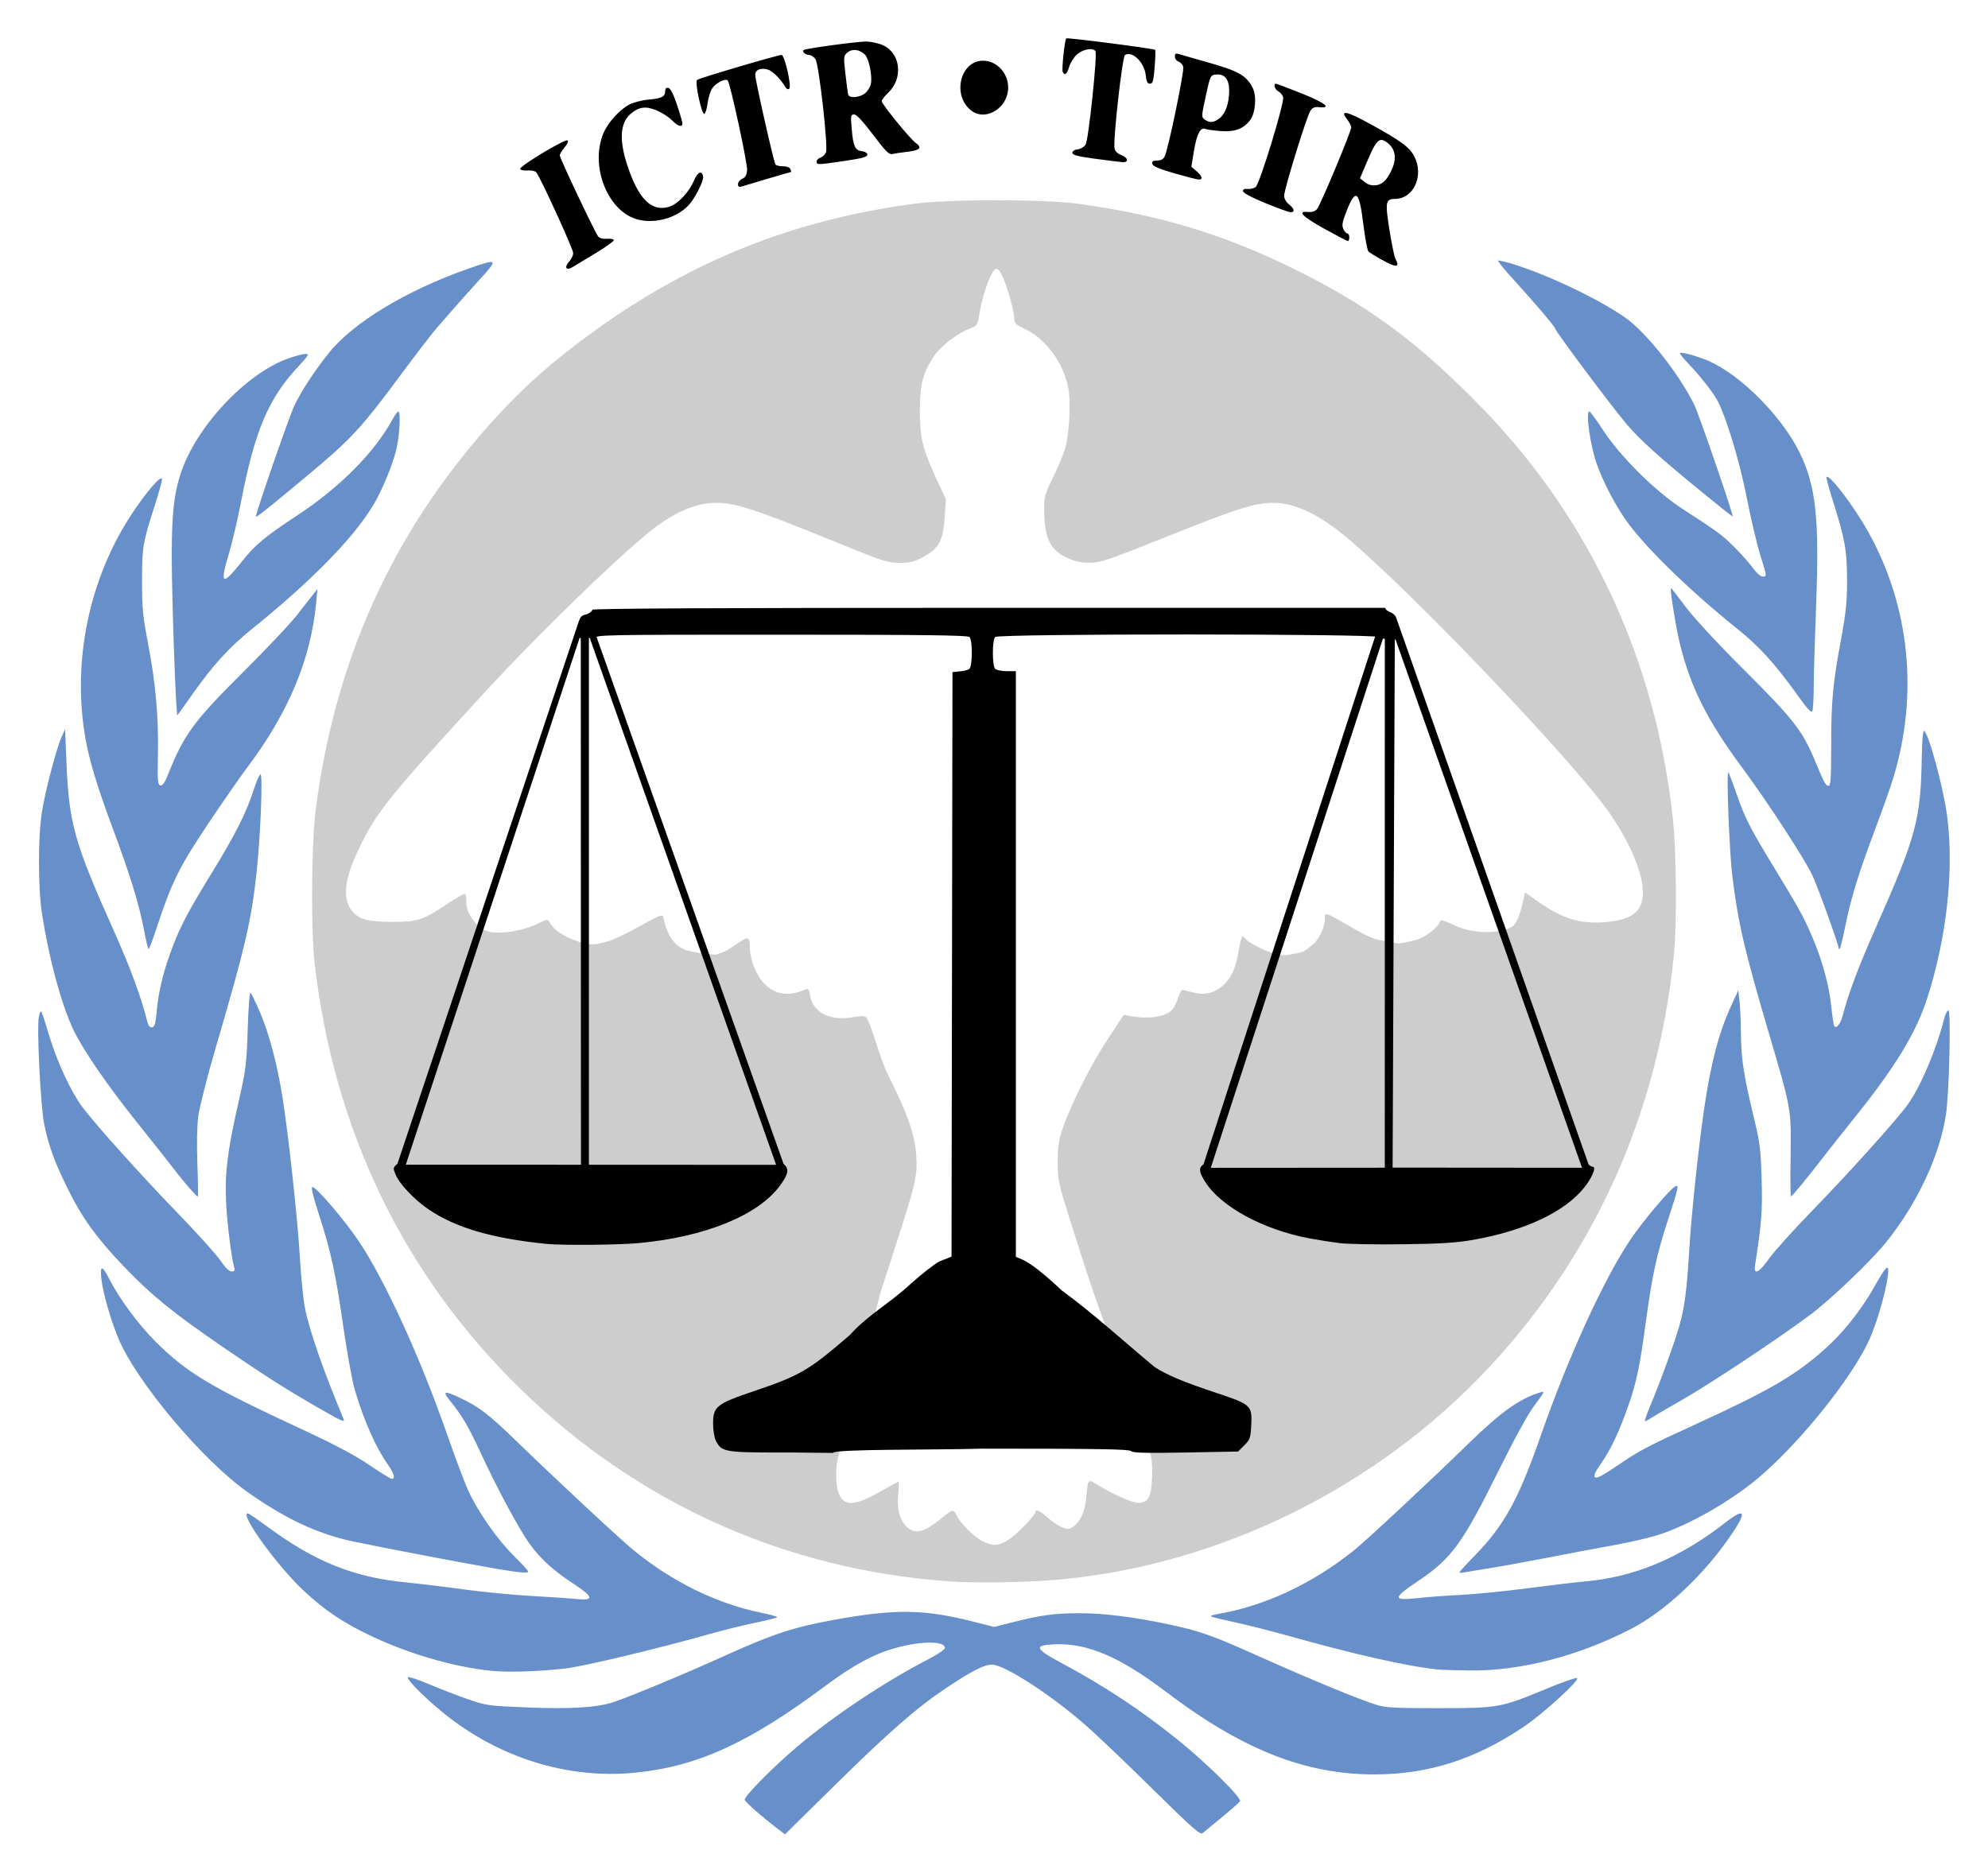
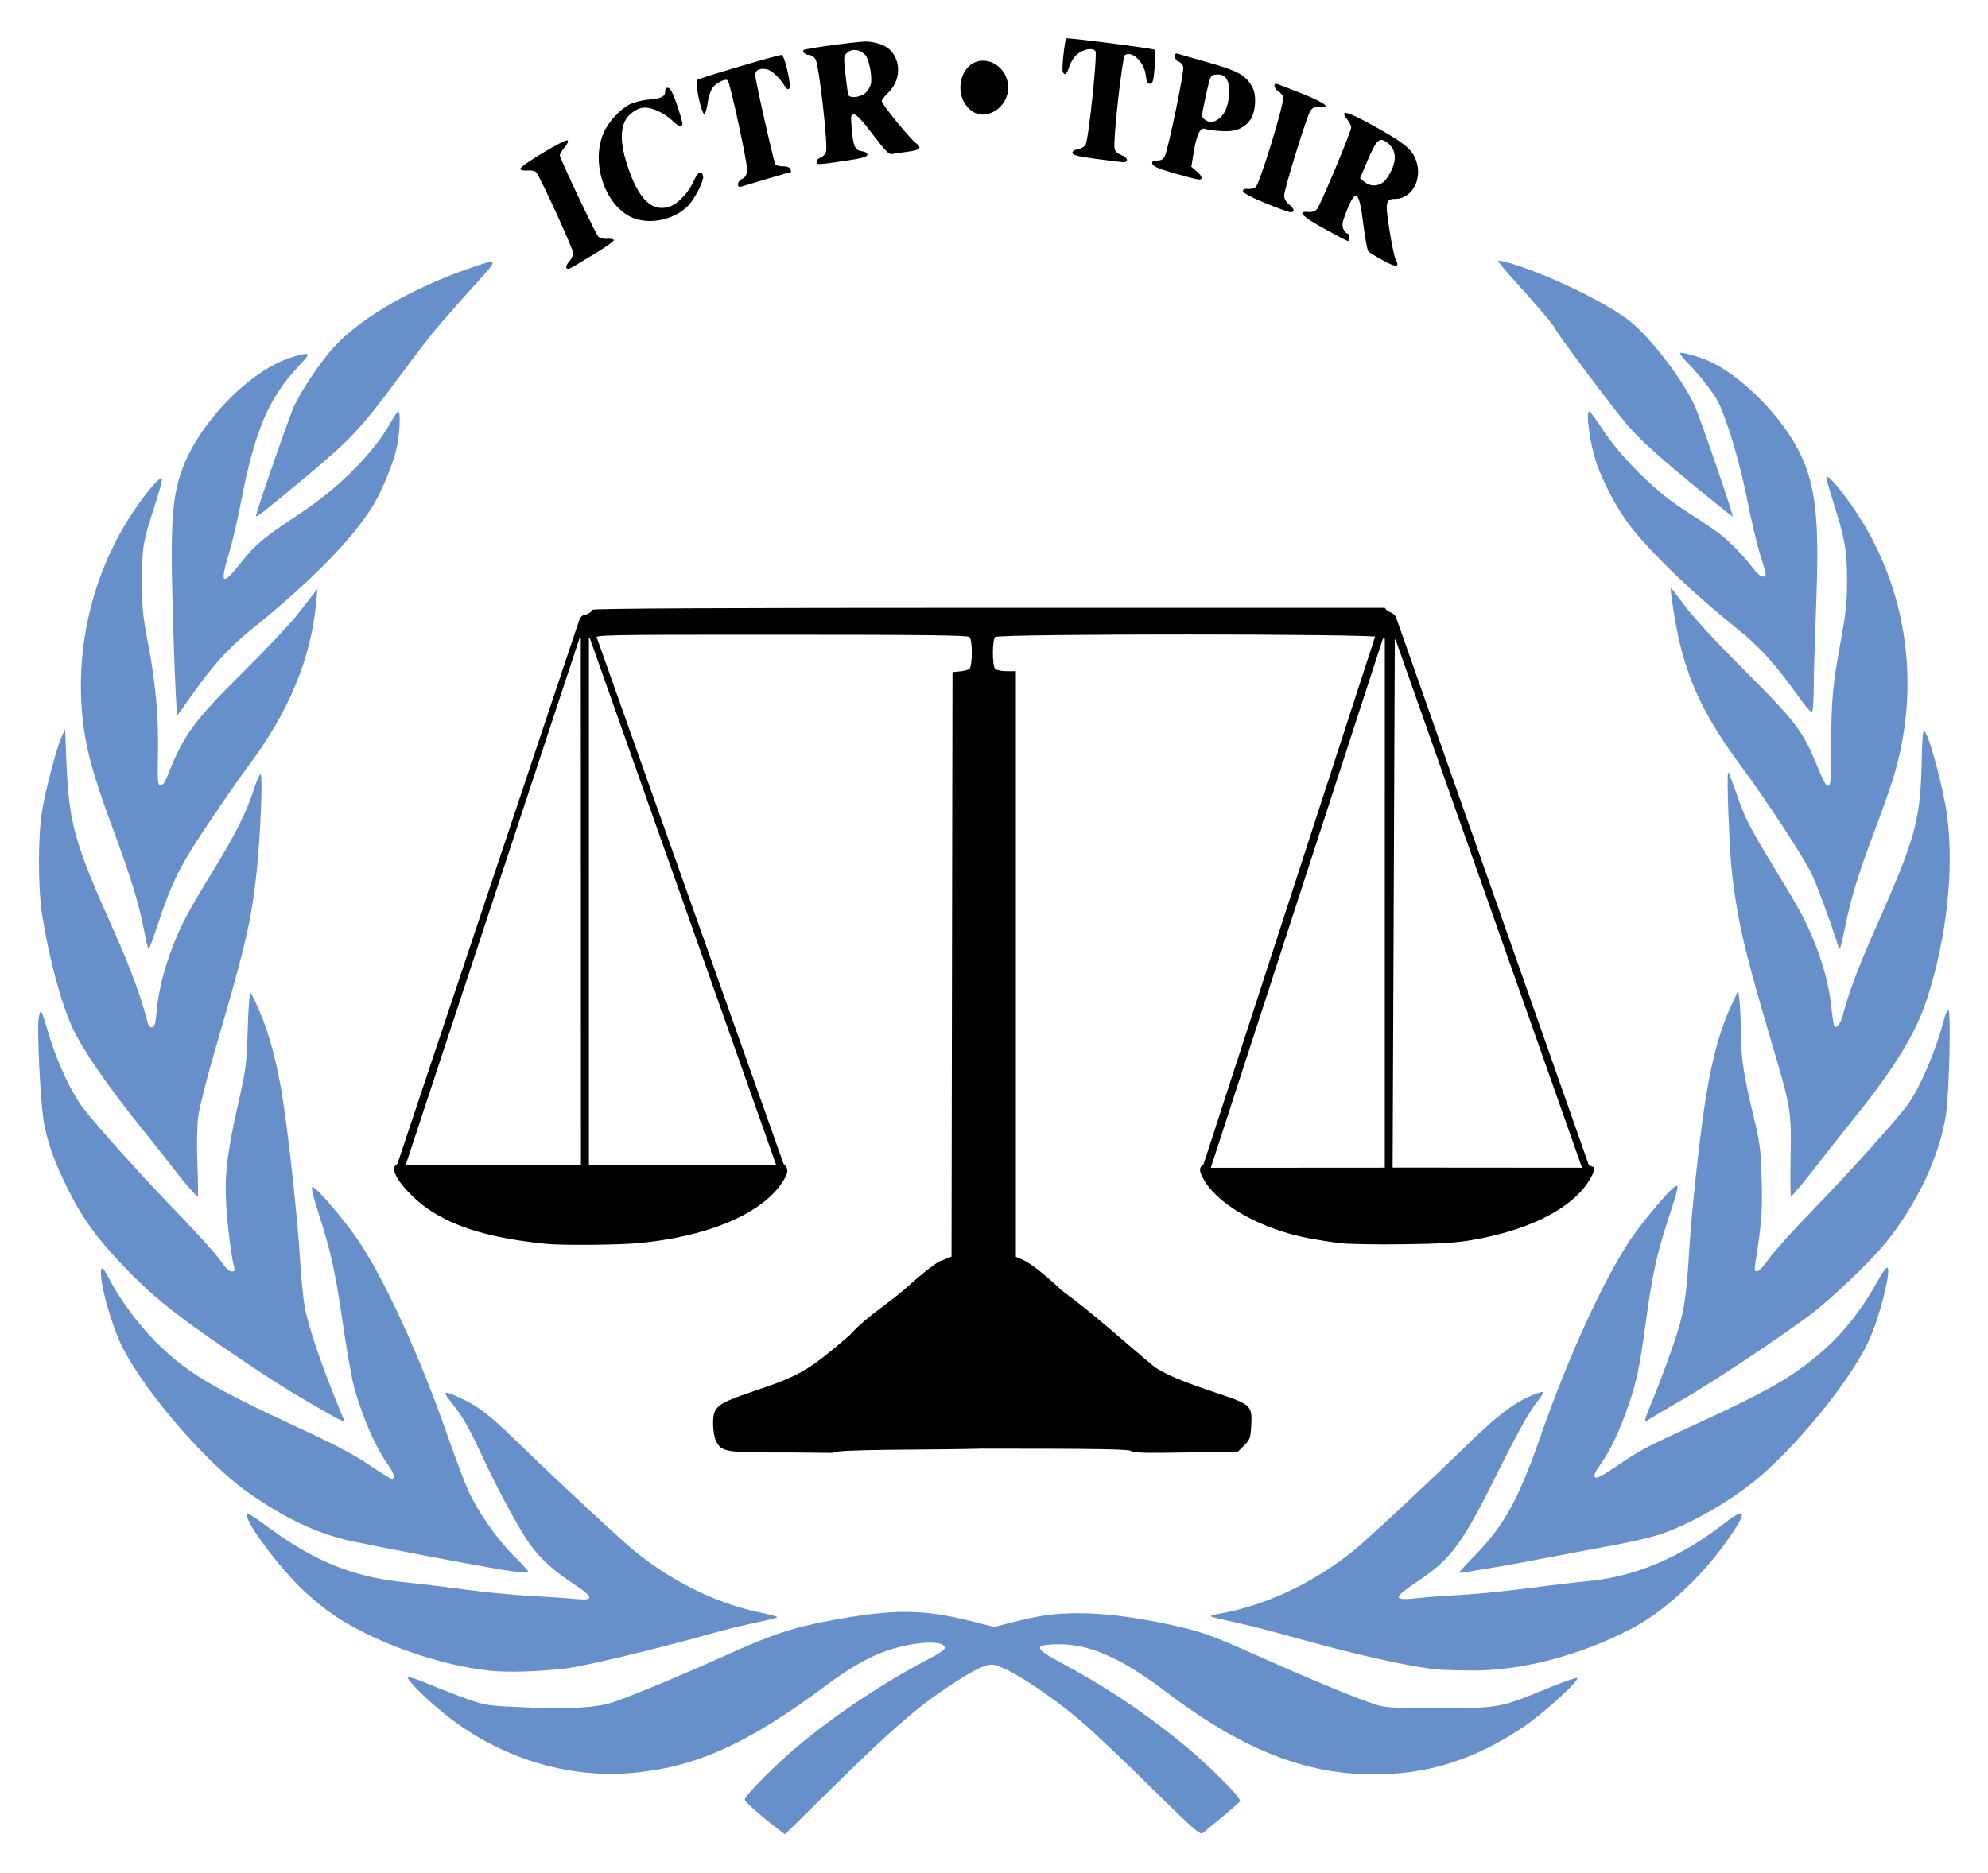
<svg xmlns="http://www.w3.org/2000/svg" width="260pt" height="245pt" viewBox="0 0 260 245" version="1.1">
  <g id="surface1">
    <path style=" stroke:none;fill-rule:nonzero;fill:rgb(40.392%,56.078%,79.216%);fill-opacity:1;" d="M 150.633 233.93 C 147.184 230.523 143.176 226.715 141.727 225.465 C 137.18 221.535 131.391 217.812 129.758 217.766 C 128.754 217.734 127.098 218.582 123.703 220.855 C 119.805 223.465 116.227 226.602 108.867 233.855 L 102.66 239.969 L 102.051 239.504 C 99.617 237.652 97.414 235.719 97.402 235.43 C 97.379 234.926 101.34 230.938 104.422 228.359 C 109.348 224.23 115.762 219.98 121.695 216.906 C 122.73 216.371 123.578 215.773 123.578 215.578 C 123.578 214.656 120.508 214.656 117.176 215.574 C 114.32 216.359 111.617 217.812 108.039 220.48 C 97.922 228.027 91.277 231.07 83.102 231.898 C 74.316 232.789 65.203 229.953 58 224.094 C 55.488 222.051 53.113 219.656 53.355 219.414 C 53.453 219.316 54.688 219.723 56.098 220.32 C 57.512 220.914 59.777 221.793 61.141 222.273 C 63.535 223.113 63.789 223.152 68.855 223.363 C 74.676 223.605 78.188 223.383 80.344 222.633 C 83.02 221.703 89.559 218.973 95.004 216.508 C 101.074 213.766 103.812 212.867 108.973 211.926 C 116.922 210.473 120.777 210.504 126.957 212.062 L 130.02 212.832 L 132.562 212.191 C 136.176 211.281 137.973 211.043 141.176 211.039 C 144.309 211.039 148.164 211.512 152.598 212.445 C 156.961 213.367 158.336 213.852 164.703 216.703 C 171.34 219.676 177.781 222.336 179.969 223.008 C 181.273 223.406 182.363 223.469 188.238 223.461 C 196.062 223.449 196.215 223.422 202.391 220.867 C 204.387 220.039 206.129 219.434 206.262 219.516 C 206.672 219.77 201.738 224.262 199.168 225.973 C 192.836 230.199 186.727 232.133 179.715 232.129 C 170.688 232.129 162.43 228.855 152.551 221.363 C 146.465 216.746 142.234 214.934 137.953 215.105 C 135.184 215.219 135.316 215.664 138.664 217.461 C 144.484 220.586 149.195 223.699 154.152 227.691 C 157.758 230.598 162.434 235.227 162.18 235.637 C 162.09 235.781 161.039 236.711 159.84 237.699 C 158.641 238.691 157.492 239.641 157.285 239.812 C 156.969 240.074 155.93 239.156 150.633 233.93 Z M 64.18 218.566 C 59.082 218.039 52.883 216.184 47.789 213.656 C 44.562 212.055 42.523 210.66 39.887 208.25 C 36.414 205.078 31.254 197.98 32.418 197.98 C 32.527 197.98 33.676 198.762 34.969 199.715 C 41.215 204.32 46.27 206.348 53.16 207.016 C 54.809 207.176 58.188 207.582 60.668 207.926 C 63.152 208.266 67.098 208.648 69.441 208.777 C 71.785 208.906 74.465 209.09 75.395 209.184 C 77.746 209.418 77.652 208.93 75.02 207.199 C 72.359 205.457 70.625 203.875 69.238 201.926 C 67.82 199.926 65 194.684 62.902 190.145 C 61.266 186.602 60.469 185.238 58.84 183.223 C 57.809 181.949 58.086 181.883 60.238 182.902 C 62.691 184.066 63.922 185.016 67.562 188.547 C 72.848 193.672 81.055 201.316 82.863 202.797 C 87.898 206.918 93.703 209.77 99.453 210.953 C 100.66 211.199 101.648 211.469 101.648 211.555 C 101.648 211.637 100.406 211.953 98.895 212.258 C 97.379 212.562 94.531 213.27 92.562 213.828 C 85.855 215.727 76.211 218.023 73.828 218.285 C 70.188 218.684 66.398 218.797 64.18 218.566 Z M 188.113 218.406 C 184.18 218.02 177.348 216.48 168.188 213.914 C 165.98 213.293 162.898 212.52 161.34 212.188 C 159.777 211.855 158.441 211.527 158.367 211.453 C 158.297 211.379 158.672 211.246 159.203 211.156 C 165.371 210.113 171.637 207.188 177.086 202.809 C 178.742 201.48 187.078 193.703 192.121 188.785 C 196.312 184.695 198.754 182.961 201.445 182.152 C 202.074 181.961 202.027 182.074 200.766 183.738 C 199.891 184.883 198.191 187.973 196.031 192.316 C 191.242 201.973 189.859 203.871 185.48 206.816 C 182.078 209.102 182.086 209.43 185.531 209.051 C 186.742 208.914 189.203 208.734 190.996 208.648 C 192.785 208.562 196.734 208.172 199.766 207.777 C 202.801 207.379 206.125 206.984 207.16 206.898 C 213.723 206.336 219.633 203.871 225.637 199.195 C 228.473 196.988 228.539 197.828 225.832 201.621 C 222.348 206.496 217.617 210.84 213.387 213.051 C 206.586 216.602 198.852 218.613 192.285 218.531 C 190.473 218.508 188.594 218.453 188.113 218.406 Z M 64.93 205.227 C 61.129 204.582 49.484 202.359 46.113 201.637 C 41.508 200.652 37.328 198.688 32.348 195.172 C 26.469 191.02 17.828 180.73 15.48 175.078 C 14.445 172.582 13.441 169.059 13.25 167.238 C 13.066 165.473 13.371 165.496 14.293 167.316 C 15.562 169.828 18.109 173.281 20.312 175.477 C 24.418 179.57 27.457 181.398 39.328 186.906 C 43.781 188.973 46.414 190.363 48.289 191.645 C 49.754 192.641 51.078 193.457 51.234 193.457 C 51.75 193.457 51.539 192.73 50.676 191.512 C 49.141 189.355 47.508 185.637 46.383 181.754 C 46.051 180.602 45.375 176.859 44.883 173.438 C 43.883 166.473 43.289 163.762 41.668 158.738 C 40.906 156.379 40.652 155.285 40.871 155.285 C 41.371 155.285 45.129 159.688 46.934 162.387 C 50.352 167.5 54.961 177.578 58.441 187.555 C 59.504 190.594 60.754 193.926 61.219 194.957 C 62.473 197.719 65.008 201.363 67.168 203.496 C 68.211 204.531 69.066 205.461 69.066 205.57 C 69.066 205.844 68.098 205.762 64.93 205.227 Z M 190.867 205.691 C 190.867 205.617 191.746 204.656 192.82 203.559 C 196.73 199.555 198.57 196.219 201.508 187.809 C 205.094 177.531 209.738 167.375 213.215 162.191 C 214.805 159.824 218.316 155.648 219.086 155.211 C 219.629 154.902 219.551 155.266 218.062 159.844 C 216.625 164.273 216.055 166.961 215.184 173.402 C 214.473 178.691 214.02 180.84 212.996 183.781 C 211.824 187.176 210.668 189.633 209.391 191.457 C 208.613 192.562 208.402 193.047 208.605 193.25 C 208.809 193.453 209.582 193.051 211.48 191.758 C 214.457 189.727 215.227 189.32 222.07 186.18 C 231.008 182.078 234.422 180.125 238.016 177.051 C 241.004 174.496 243.449 171.426 245.598 167.527 C 246.113 166.598 246.652 165.832 246.801 165.832 C 247.414 165.832 246.055 171.516 244.641 174.883 C 242.387 180.23 234.465 189.941 228.84 194.246 C 225.082 197.125 220.328 199.715 216.754 200.836 C 215.621 201.191 213.082 201.773 211.113 202.129 C 209.145 202.484 205.281 203.211 202.523 203.75 C 199.766 204.285 196.328 204.91 194.879 205.141 C 193.434 205.371 191.938 205.617 191.559 205.691 C 191.18 205.766 190.867 205.766 190.867 205.691 Z M 41.746 184.234 C 37.273 181.66 34.773 180.066 28.961 176.086 C 22.645 171.758 19.75 169.398 16.191 165.672 C 12.609 161.918 10.68 159.242 8.809 155.41 C 7.105 151.934 6.383 149.945 5.789 147.121 C 5.297 144.75 4.773 134.094 5.098 132.934 C 5.379 131.926 5.293 131.75 6.539 135.812 C 7.555 139.121 9.363 142.961 10.812 144.879 C 12.57 147.207 18.539 153.844 23.191 158.648 C 25.746 161.289 28.281 164.098 28.82 164.891 C 29.449 165.82 29.977 166.336 30.289 166.336 C 30.676 166.336 30.746 166.219 30.621 165.77 C 30.273 164.539 29.734 160.281 29.582 157.547 C 29.367 153.703 29.727 150.652 31.098 144.613 C 32.18 139.852 32.25 139.328 32.398 134.617 C 32.488 131.711 32.645 129.742 32.777 129.871 C 32.898 129.992 33.449 131.145 34.004 132.43 C 35.207 135.23 36.25 139.176 36.957 143.609 C 37.738 148.527 38.941 159.621 39.227 164.586 C 39.367 167.008 39.656 169.914 39.871 171.043 C 40.418 173.93 42.293 179.332 44.926 185.609 C 45.148 186.133 44.75 185.961 41.746 184.234 Z M 215.824 183.91 C 217.141 180.785 219.078 175.449 219.656 173.367 C 220.336 170.926 220.621 168.707 220.941 163.328 C 221.199 158.996 222.109 150.367 222.848 145.238 C 223.719 139.203 224.789 135.086 226.414 131.562 L 227.336 129.562 L 227.5 130.934 C 227.59 131.688 227.672 133.621 227.688 135.223 C 227.715 138.508 228.047 140.676 229.359 146.117 C 230.176 149.496 230.281 150.34 230.395 154.281 C 230.512 158.477 230.402 159.938 229.535 165.52 C 229.328 166.863 230.043 166.52 231.371 164.641 C 232.031 163.707 234.609 160.852 237.098 158.289 C 241.832 153.418 248.027 146.535 249.477 144.531 C 251.168 142.199 253.238 137.332 254.277 133.25 C 254.426 132.66 254.672 132.18 254.828 132.18 C 255.176 132.18 254.926 142.934 254.512 145.742 C 253.715 151.137 250.719 157.523 246.605 162.594 C 244.598 165.066 239.438 169.992 236.734 172.012 C 232.59 175.113 223.711 181.004 219.941 183.16 C 217.941 184.301 216.086 185.391 215.812 185.578 C 215.543 185.77 215.242 185.926 215.148 185.926 C 215.055 185.926 215.355 185.016 215.824 183.91 Z M 24.754 155.406 C 24.203 154.781 23.266 153.621 22.664 152.832 C 22.066 152.039 19.957 149.375 17.98 146.91 C 13.965 141.898 10.754 137.207 9.531 134.566 C 7.969 131.188 6.387 125.301 5.496 119.57 C 4.969 116.145 4.961 109.504 5.488 106.188 C 5.926 103.426 7.387 97.871 8.074 96.355 L 8.512 95.391 L 8.688 99.66 C 9.027 107.777 9.699 110.18 14.938 121.883 C 17.016 126.531 18.438 130.375 19.199 133.391 C 19.398 134.195 19.578 134.453 19.895 134.391 C 20.234 134.324 20.355 133.887 20.508 132.176 C 20.738 129.594 21.426 126.836 22.602 123.789 C 23.676 120.996 24.719 119.035 27.785 114.055 C 30.691 109.324 32.191 106.359 33.121 103.488 C 33.512 102.281 33.938 101.289 34.07 101.289 C 34.383 101.289 34.082 109.078 33.586 113.836 C 32.906 120.332 32.105 123.793 28.199 137.105 C 27.102 140.852 26.082 144.863 25.93 146.023 C 25.762 147.312 25.719 149.758 25.816 152.336 C 25.906 154.648 25.926 156.539 25.863 156.539 C 25.801 156.539 25.301 156.031 24.754 155.406 Z M 234.184 151.332 C 234.281 145.094 234.293 145.156 231.371 135.266 C 228.168 124.406 227.301 120.68 226.559 114.602 C 226.172 111.426 225.766 100.797 226.039 101.051 C 226.121 101.125 226.598 102.363 227.094 103.797 C 228.227 107.051 228.809 108.203 231.859 113.219 C 235.348 118.957 235.914 119.98 236.992 122.512 C 238.332 125.648 239.211 128.855 239.5 131.633 C 239.633 132.93 239.809 134.098 239.891 134.227 C 240.148 134.645 240.727 133.926 241.004 132.844 C 241.73 130 243.039 126.512 245.312 121.383 C 250.637 109.355 251.203 107.246 251.34 98.969 C 251.371 97.012 251.496 95.551 251.625 95.594 C 252.199 95.781 254.172 103.039 254.656 106.762 C 255.582 113.848 254.594 122.773 251.996 130.754 C 250.562 135.156 247.809 139.668 242.625 146.117 C 240.961 148.191 238.992 150.676 238.25 151.645 C 236.422 154.031 234.379 156.508 234.227 156.527 C 234.16 156.535 234.137 154.195 234.184 151.332 Z M 18.84 121.695 C 18.227 118.383 17.027 114.488 14.684 108.195 C 12.707 102.891 11.684 99.512 11.168 96.551 C 9.402 86.461 11.668 75.613 17.312 67.121 C 19.234 64.223 21.172 62.012 21.188 62.695 C 21.191 62.949 20.809 64.359 20.332 65.836 C 18.66 71.031 18.586 71.465 18.578 75.926 C 18.574 79.559 18.672 80.586 19.371 84.227 C 20.367 89.441 20.754 93.797 20.656 98.777 C 20.59 102.176 20.629 102.676 20.98 102.746 C 21.262 102.797 21.551 102.391 21.957 101.367 C 24.031 96.129 25.324 94.363 31.742 87.98 C 34.73 85.012 37.895 81.664 38.773 80.547 C 39.648 79.426 40.629 78.184 40.941 77.781 L 41.516 77.055 L 41.367 78.688 C 40.68 86.211 37.742 93.246 32.242 100.527 C 31.453 101.57 29.211 104.801 27.258 107.711 C 23.477 113.352 22.449 115.418 20.551 121.195 C 20.02 122.816 19.52 124.145 19.438 124.145 C 19.359 124.145 19.09 123.043 18.84 121.695 Z M 240.488 124.125 C 240.477 123.605 237.785 116.129 237.035 114.523 C 235.992 112.301 231.191 104.934 227.75 100.285 C 223.309 94.285 221.133 89.957 219.734 84.34 C 219.184 82.125 218.348 76.93 218.543 76.93 C 218.582 76.93 219.441 78.031 220.449 79.379 C 221.52 80.809 224.582 84.125 227.816 87.352 C 234.727 94.254 235.723 95.535 237.492 99.809 C 238.586 102.445 238.781 102.797 239.156 102.797 C 239.422 102.797 239.492 101.758 239.492 97.586 C 239.496 91.641 239.688 89.562 240.789 83.586 C 241.434 80.078 241.574 78.691 241.566 75.801 C 241.559 71.965 241.277 70.43 239.637 65.262 C 239.156 63.746 238.812 62.457 238.875 62.395 C 239.262 62.008 242.438 66.18 244.332 69.57 C 249.762 79.285 250.941 90.809 247.621 101.742 C 247.258 102.945 246.191 105.961 245.254 108.449 C 243.098 114.164 242.09 117.43 241.352 121.07 C 241.031 122.656 240.707 124.016 240.629 124.09 C 240.555 124.168 240.492 124.18 240.488 124.125 Z M 22.742 84.781 C 22.23 69.59 22.375 65.852 23.617 61.988 C 25.582 55.891 32.148 48.855 37.715 46.887 C 38.625 46.566 39.633 46.301 39.961 46.297 C 40.484 46.293 40.383 46.473 39.047 47.906 C 35.086 52.148 33.312 56.344 31.5 65.766 C 31.074 67.98 30.387 70.918 29.977 72.293 C 28.695 76.543 29.02 76.758 31.672 73.414 C 33.391 71.246 34.652 70.203 39.039 67.312 C 44.414 63.77 48.938 59.215 51.242 55.023 C 51.602 54.371 51.984 53.832 52.086 53.828 C 52.422 53.824 52.285 56.82 51.863 58.672 C 51.398 60.723 49.93 64.273 48.742 66.211 C 46.07 70.57 40.613 76.113 32.777 82.426 C 29.945 84.711 27.832 87.043 25.133 90.867 C 24.16 92.25 23.293 93.465 23.203 93.57 C 23.117 93.676 22.91 89.723 22.742 84.781 Z M 234.98 90.793 C 232.191 86.891 230.074 84.555 227.309 82.34 C 221.289 77.52 215.664 72.09 212.984 68.516 C 211.457 66.477 209.742 63.25 208.836 60.707 C 207.98 58.309 207.348 53.824 207.863 53.824 C 207.977 53.824 208.785 54.93 209.66 56.273 C 211.879 59.688 216.434 64.215 219.941 66.5 C 224.793 69.656 225.195 69.949 226.816 71.559 C 227.703 72.441 228.797 73.672 229.242 74.293 C 229.695 74.926 230.254 75.422 230.512 75.422 C 231.102 75.422 231.105 75.461 230.203 72.574 C 229.781 71.227 229 67.895 228.465 65.176 C 227.527 60.438 225.855 54.836 224.695 52.555 C 224.121 51.426 222.375 49.191 220.738 47.492 C 220.109 46.836 219.652 46.25 219.719 46.18 C 219.895 46.004 222.129 46.629 223.512 47.242 C 227.727 49.109 233.059 54.496 235.371 59.219 C 237.484 63.539 237.953 67.82 237.531 78.898 C 237.363 83.273 237.219 88.148 237.211 89.738 C 237.207 91.328 237.121 92.809 237.027 93.027 C 236.902 93.324 236.363 92.734 234.98 90.793 Z M 33.477 67.539 C 33.477 67.004 37.934 54.172 38.539 52.969 C 39.586 50.883 41.117 48.551 42.957 46.234 C 46.168 42.199 53.168 37.969 61.383 35.098 C 65.125 33.793 65.195 33.867 62.766 36.535 C 61.613 37.797 60.121 39.465 59.449 40.238 C 58.777 41.012 57.734 42.211 57.129 42.902 C 56.523 43.594 54.461 46.273 52.543 48.859 C 47.176 56.113 45.914 57.465 39.91 62.457 C 34.434 67.012 33.477 67.766 33.477 67.539 Z M 223.316 64.969 C 216.973 59.801 214.41 57.492 212.629 55.359 C 210.496 52.805 203.398 43.301 203.398 43 C 203.398 42.77 200.801 39.707 197.789 36.398 C 196.699 35.203 195.867 34.168 195.938 34.098 C 196.004 34.031 196.984 34.266 198.113 34.621 C 202.715 36.078 209.062 39.121 212.531 41.531 C 215.266 43.43 219.613 48.914 221.582 52.945 C 222.207 54.227 226.746 67.422 226.609 67.566 C 226.586 67.594 225.102 66.426 223.316 64.969 Z M 223.316 64.969 " />
-     <path style=" stroke:none;fill-rule:nonzero;fill:rgb(80.392%,80.392%,80.392%);fill-opacity:1;" d="M 197.676 121.281 C 198.645 120.754 199.121 118.121 199.188 117.93 L 199.461 116.738 L 200.707 117.633 C 204.258 120.176 206.531 120.914 209.941 120.629 C 213.469 120.336 214.863 119.234 214.863 116.746 C 214.863 114.289 213.355 110.613 210.738 106.703 C 206.492 100.352 184.863 77.621 176.039 70.238 C 172.766 67.5 169.719 65.977 167.184 65.812 C 164.488 65.641 162.379 66.273 152.617 70.191 C 145.074 73.219 143.953 73.602 142.59 73.617 C 141.492 73.633 140.68 73.473 139.734 73.055 C 137.383 72.012 136.617 70.52 136.57 66.883 C 136.547 64.977 136.605 64.754 137.711 62.488 C 138.352 61.176 139.062 59.48 139.289 58.723 C 139.852 56.844 140.074 52.449 139.695 50.629 C 139.02 47.395 136.746 44.32 134.098 43.062 C 132.863 42.48 132.66 42.285 132.66 41.695 C 132.66 40.824 131.844 37.848 131.172 36.281 C 130.809 35.434 130.531 35.102 130.234 35.16 C 129.699 35.262 128.539 38.379 128.137 40.805 C 127.84 42.594 127.832 42.605 126.801 43 C 125.188 43.621 123 45.309 122.156 46.586 C 120.699 48.793 120.316 50.234 120.305 53.574 C 120.293 57.223 120.641 58.707 122.418 62.539 L 123.707 65.316 L 123.566 67.48 C 123.348 70.828 122.82 71.777 120.504 72.992 C 119.5 73.516 118.922 73.645 117.59 73.629 C 116.105 73.609 115.371 73.379 110.82 71.523 C 98.055 66.316 95.867 65.617 92.949 65.809 C 90.762 65.953 88.227 67.07 85.629 69.039 C 81.48 72.184 70.609 82.719 63.227 90.75 C 50.77 104.301 49.148 106.328 46.812 111.293 C 45 115.152 44.77 117.652 46.086 119.223 C 46.977 120.281 48.176 120.594 51.332 120.598 C 54.629 120.598 55.344 120.367 58.473 118.27 C 59.695 117.453 60.758 116.848 60.836 116.926 C 60.918 117.004 60.98 117.453 60.98 117.918 C 60.98 118.996 61.488 120.035 62.375 120.949 C 62.727 121.312 62.812 121.387 63.328 121.652 C 64.25 122.055 64.75 121.973 65.211 122.008 C 66.801 122.008 69.043 121.492 70.363 120.824 C 71.566 120.211 71.629 120.207 71.875 120.656 C 72.531 121.848 73.84 122.488 75.203 123.016 C 76.016 123.332 76.191 123.375 76.941 123.5 C 77.891 123.609 78.398 123.422 78.398 123.422 L 79.527 123.133 C 80.148 122.977 82.008 122.09 83.664 121.164 C 86.195 119.75 86.684 119.559 86.75 119.934 C 87.191 122.32 88.191 123.777 89.754 124.297 C 90.262 124.465 91.34 124.672 92.145 124.75 L 93.605 124.898 L 94.973 124.395 C 95.199 124.258 95.922 123.781 96.582 123.34 C 97.871 122.473 98.074 122.555 98.074 123.961 C 98.074 125.543 98.914 127.637 99.98 128.703 C 101.43 130.156 103.137 130.391 105.379 129.434 C 105.715 129.289 105.828 129.461 105.973 130.328 C 106.336 132.484 108.66 133.617 111.582 133.062 C 112.531 132.883 113.031 132.887 113.258 133.074 C 113.824 133.547 115.059 138.453 116.105 140.539 C 118.73 145.773 119.645 148.391 119.836 151.211 C 120.008 153.773 119.777 154.77 117.078 163.129 L 115.215 168.895 L 110.102 188.621 C 110.098 188.797 109.93 189.492 109.727 190.168 C 109.211 191.871 109.242 194.488 109.789 195.594 C 110.535 197.09 111.941 196.957 115.195 195.086 C 116.395 194.398 117.438 193.832 117.508 193.832 C 117.578 193.832 117.562 194.539 117.477 195.402 C 117.281 197.324 117.648 198.812 118.535 199.703 C 119.625 200.793 120.887 200.488 123.18 198.578 C 124.543 197.441 124.719 197.406 125.07 198.164 C 125.551 199.207 127.379 201.055 128.457 201.59 C 129.883 202.297 130.59 202.262 131.93 201.406 C 132.984 200.738 135.418 198.215 135.418 197.793 C 135.418 197.367 136.035 197.648 136.98 198.504 C 137.527 199 138.379 199.574 138.867 199.781 C 139.684 200.121 139.809 200.113 140.406 199.676 C 141.34 198.996 141.91 197.68 142.078 195.824 C 142.297 193.434 142.277 193.457 143.496 194.215 C 145.504 195.457 148.059 196.598 148.84 196.598 C 150.168 196.598 150.566 195.879 150.668 193.309 C 150.73 191.727 150.637 190.734 150.355 189.898 C 150.133 189.254 149.953 188.629 149.953 188.516 L 143.062 169.219 L 142.363 167.148 C 141.984 166.012 140.922 162.707 140.004 159.805 C 138.418 154.777 138.34 154.414 138.336 152.02 C 138.332 149.938 138.449 149.172 139.008 147.555 C 140.098 144.379 142.727 139.184 144.922 135.863 L 146.965 132.766 L 148.02 132.949 C 150.344 133.348 152.488 132.992 153.328 132.066 C 153.562 131.805 153.902 131.102 154.082 130.504 C 154.266 129.906 154.543 129.449 154.703 129.484 C 154.863 129.523 155.473 129.68 156.055 129.836 C 157.5 130.223 158.805 129.926 159.898 128.965 C 161.031 127.973 161.621 126.664 162.008 124.32 C 162.172 123.324 162.391 122.512 162.488 122.512 C 162.59 122.512 162.828 122.699 163.016 122.926 C 163.473 123.477 166.219 124.77 166.934 124.77 C 167.613 125.02 167.801 124.98 168.703 124.879 C 168.914 124.855 169.766 124.688 170.312 124.523 C 170.859 124.363 171.191 123.906 171.562 123.664 C 172.391 123.121 173.262 121.379 173.262 120.27 C 173.262 119.27 173.184 119.246 176.629 121.234 C 179.164 122.699 179.953 122.996 181.434 123.121 C 181.434 123.121 182.156 123.359 182.797 123.391 C 183.434 123.422 183.98 123.242 183.98 123.242 L 185.062 123.008 C 186.289 122.715 188.07 121.375 188.328 120.551 C 188.406 120.309 188.793 120.391 189.875 120.887 C 192.395 122.207 195.984 122.207 197.676 121.281 Z M 124.281 206.883 C 102.828 205.398 83.418 196.695 68.027 181.66 C 52.773 166.754 43.641 147.82 41.133 125.902 C 40.652 121.672 40.73 110.363 41.273 106.062 C 43.738 86.543 51.285 69.793 64.051 55.508 C 68.246 50.812 72.227 47.262 77.812 43.238 C 90.57 34.043 103.891 28.746 119.504 26.66 C 124.156 26.035 136.477 26.039 141.055 26.664 C 151.629 28.105 160.137 30.684 169.375 35.25 C 179.055 40.031 185.535 44.832 193.82 53.352 C 207.938 67.867 216.562 86.422 218.781 107.051 C 219.262 111.5 219.32 121.012 218.898 125.148 C 216.785 145.734 208.547 164.059 194.75 178.871 C 180.191 194.492 159.773 204.617 138.801 206.613 C 134.645 207.008 127.918 207.133 124.281 206.883 Z M 124.281 206.883 " />
    <path style=" stroke:none;fill-rule:nonzero;fill:rgb(0%,0%,0%);fill-opacity:1;" d="M 102.02 190.016 C 94.844 190.016 94.371 189.93 93.641 188.516 C 93.422 188.094 93.262 187.125 93.262 186.238 C 93.262 184.004 93.707 183.645 98.523 182.016 C 104.66 179.938 105.73 179.312 111.117 174.672 C 113.465 172.043 116.535 170.363 119.047 168 C 120.508 166.684 122.242 165.332 122.898 165 L 124.445 164.391 L 124.57 87.926 L 125.336 87.848 C 125.953 87.801 126.602 87.648 126.777 87.504 C 127.195 87.156 127.211 83.746 126.793 83.332 C 126.566 83.102 120.762 83.031 102.211 83.031 C 78.285 83.031 77.926 83.035 77.797 83.523 C 77.684 83.961 77.758 83.699 77.336 83.484 C 76.965 83.289 76.82 83.672 76.535 83.77 C 76.227 83.648 75.973 83.836 75.969 83.656 C 75.953 83.117 75.52 83.77 75.285 83.883 C 75.133 83.953 75.188 83.086 75.723 81.246 C 75.98 80.352 76.457 80.488 76.844 80.312 C 77.191 80.156 77.473 79.91 77.473 79.77 C 77.473 79.598 94.188 79.516 129.289 79.516 L 181.109 79.516 C 181.379 79.75 181.078 79.703 181.762 80.066 C 183.02 80.355 182.984 83.234 182.984 83.516 C 182.984 83.816 180.602 83.652 180.402 83.344 C 180.117 82.895 130.602 82.883 130.152 83.332 C 129.754 83.73 129.754 87.102 130.152 87.5 C 130.316 87.664 130.996 87.801 131.656 87.801 L 132.859 87.801 L 132.859 164.422 L 133.699 164.773 C 134.723 165.203 136.57 166.648 138.859 168.812 C 143.094 171.91 146.938 175.457 151.027 178.848 C 152.703 179.922 154.734 180.77 159.176 182.25 C 163.625 183.734 163.773 183.871 163.645 186.43 C 163.559 188.098 163.48 188.328 162.738 189.074 L 161.922 189.887 L 155.066 190.016 C 149.773 190.109 148.145 190.066 147.918 189.824 C 147.691 189.578 143.473 189.512 128.477 189.512 C 121.965 189.699 108.969 189.543 108.938 190.07 C 101.965 189.992 103.973 190.02 102.02 190.016 Z M 71.457 162.723 C 64.344 162.008 59.566 160.605 56.02 158.188 C 54.195 156.945 52.254 154.898 51.75 153.68 C 51.383 152.801 51.391 152.75 51.98 152.242 L 75.727 81.203 L 76.367 81.742 L 53.07 152.367 L 75.98 152.371 L 75.957 82.586 C 75.766 82.094 76.625 81.688 77.02 81.707 L 77.023 152.375 L 101.504 152.379 L 76.902 82.805 C 76.512 81.926 77.457 81.691 77.734 82.516 L 102.477 152.254 C 103.238 152.906 103.141 153.535 102.043 155.055 C 99.211 158.973 92.223 161.824 83.488 162.625 C 80.824 162.867 73.504 162.93 71.457 162.723 Z M 175.215 162.625 C 174.18 162.496 172.414 162.219 171.285 162.008 C 165.242 160.879 159.688 157.875 157.633 154.625 C 156.793 153.305 156.742 152.781 157.402 152.312 L 180.441 81.434 C 180.656 80.605 181.84 80.48 181.41 81.859 L 158.352 152.773 L 181.109 152.758 L 181.113 82.656 L 182.422 83.07 L 182.133 152.746 L 206.906 152.766 L 181.41 80.523 C 181.203 80.336 181.363 80.047 181.598 80.07 C 181.867 80.102 182.293 80.227 182.566 80.711 L 207.742 152.273 C 207.828 152.523 208.238 152.617 208.383 152.664 C 208.758 152.789 208.16 154.141 207.199 155.348 C 204.66 158.531 199.473 160.984 192.766 162.176 C 190.488 162.582 188.527 162.707 183.484 162.773 C 179.973 162.82 176.25 162.754 175.215 162.625 Z M 74.082 35.051 C 73.988 34.898 74.148 34.52 74.438 34.211 C 74.727 33.902 74.965 33.406 74.965 33.105 C 74.965 32.574 70.684 23.211 70.141 22.555 C 69.984 22.363 69.5 22.258 68.992 22.301 C 68.512 22.344 68.078 22.254 68.027 22.102 C 67.906 21.754 73.879 18.152 74.223 18.367 C 74.375 18.461 74.219 18.832 73.844 19.277 C 73.496 19.695 73.211 20.164 73.211 20.328 C 73.215 20.707 77.816 30.426 78.23 30.93 C 78.422 31.16 78.871 31.281 79.375 31.238 C 79.832 31.199 80.238 31.273 80.277 31.402 C 80.32 31.531 79.34 32.246 78.098 32.996 C 76.859 33.746 75.484 34.578 75.047 34.844 C 74.5 35.18 74.199 35.242 74.082 35.051 Z M 180.664 33.953 C 179.871 33.512 179.105 33.035 178.969 32.895 C 178.828 32.754 178.531 31.18 178.312 29.395 C 177.758 24.91 177.324 24.562 176.105 27.629 C 175.551 29.027 175.473 29.477 175.688 29.953 C 175.836 30.277 176.07 30.543 176.211 30.543 C 176.352 30.543 176.469 30.77 176.469 31.043 C 176.469 31.32 176.383 31.543 176.281 31.535 C 176.176 31.527 174.797 30.805 173.211 29.93 C 170.324 28.336 169.598 27.582 171.09 27.73 C 171.59 27.781 171.992 27.648 172.246 27.355 C 172.695 26.832 176.719 17.211 176.719 16.66 C 176.719 16.461 176.48 15.988 176.184 15.617 C 175.18 14.336 176.086 14.512 179.145 16.188 C 183.195 18.41 184.363 19.266 184.977 20.473 C 186.258 22.992 184.887 26.004 182.453 26.02 C 181.215 26.023 181.141 26.434 181.715 30.051 C 182.004 31.863 182.352 33.559 182.484 33.812 C 183.133 35.027 182.664 35.062 180.664 33.953 Z M 181.41 23.281 C 182.75 21.285 182.75 19.645 181.41 18.645 C 180.41 17.902 180.027 18.254 178.859 20.992 L 177.867 23.32 L 178.465 23.805 C 179.406 24.57 180.703 24.34 181.41 23.281 Z M 83.152 28.641 C 79.328 27.418 77.129 21.484 78.965 17.328 C 79.57 15.953 81.086 14.305 82.324 13.668 C 82.875 13.387 84.012 13.098 84.848 13.027 C 86.531 12.883 86.996 12.641 86.996 11.91 C 86.996 11.586 87.137 11.445 87.41 11.5 C 87.684 11.555 88.07 12.305 88.539 13.703 C 88.93 14.871 89.25 15.973 89.25 16.152 C 89.25 16.703 88.629 16.516 87.891 15.742 C 87.504 15.34 86.629 14.766 85.945 14.473 C 84.492 13.844 83.59 13.953 82.484 14.887 C 81.102 16.051 80.953 18.297 82.039 21.613 C 83.484 26.027 85.207 27.742 87.5 27.055 C 88.637 26.715 90.102 25.168 90.773 23.594 C 91.25 22.48 91.801 22.246 91.961 23.082 C 92.07 23.633 90.883 25.973 90.047 26.859 C 88.418 28.594 85.426 29.367 83.152 28.641 Z M 165.441 26.551 C 163.648 25.812 162.559 25.227 162.559 25 C 162.559 24.766 162.773 24.664 163.188 24.715 C 163.531 24.754 164 24.641 164.227 24.461 C 164.762 24.039 168.023 13.355 167.816 12.699 C 167.73 12.43 167.445 12.09 167.18 11.949 C 166.715 11.699 166.492 10.953 166.883 10.953 C 166.984 10.953 168.512 11.531 170.277 12.238 C 173.34 13.473 174.242 14.188 172.512 14.016 C 171.926 13.957 171.645 14.082 171.367 14.52 C 170.879 15.277 167.945 24.785 167.945 25.602 C 167.945 25.98 168.203 26.438 168.574 26.73 C 169.301 27.305 169.391 27.789 168.762 27.758 C 168.52 27.746 167.027 27.203 165.441 26.551 Z M 96.52 24.09 C 96.52 23.836 96.773 23.52 97.082 23.383 C 97.488 23.203 97.664 22.887 97.711 22.254 C 97.777 21.383 95.496 10.852 95.176 10.527 C 94.883 10.234 93.707 10.801 93.199 11.484 C 92.934 11.844 92.641 12.738 92.547 13.473 C 92.457 14.207 92.262 14.844 92.109 14.895 C 91.762 15.012 90.848 10.754 91.16 10.457 C 91.383 10.238 101.707 7.188 102.219 7.188 C 102.609 7.188 103.547 11.258 103.23 11.582 C 103.066 11.746 102.887 11.672 102.695 11.355 C 102.051 10.281 100.988 9.238 100.379 9.086 C 99.418 8.844 98.773 9.137 98.773 9.816 C 98.773 10.473 101.18 21.133 101.414 21.512 C 101.492 21.645 101.938 21.754 102.398 21.754 C 102.91 21.754 103.289 21.898 103.375 22.129 C 103.457 22.336 103.484 22.504 103.445 22.504 C 103.367 22.504 97.961 24.09 97.031 24.387 C 96.645 24.508 96.52 24.438 96.52 24.09 Z M 153.539 22.656 C 151.535 22.078 150.762 21.742 150.699 21.43 C 150.637 21.102 150.793 21 151.348 21 C 151.871 21 152.152 20.832 152.348 20.406 C 152.828 19.348 154.898 9.316 154.754 8.754 C 154.676 8.453 154.395 8.141 154.137 8.055 C 153.875 7.973 153.66 7.68 153.66 7.402 C 153.66 6.996 153.77 6.938 154.227 7.082 C 154.535 7.184 156.113 7.637 157.727 8.09 C 161.992 9.289 162.977 9.836 163.836 11.504 C 164.371 12.539 164.203 14.738 163.523 15.672 C 162.668 16.84 161.523 17.277 159.676 17.148 C 158.781 17.086 157.859 16.957 157.629 16.863 C 156.992 16.602 156.508 17.57 156.133 19.836 L 155.809 21.812 L 156.488 22.398 C 157.27 23.07 157.371 23.523 156.73 23.48 C 156.492 23.465 155.055 23.094 153.539 22.656 Z M 159.5 15.469 C 160.273 14.859 160.73 13.574 160.758 11.938 C 160.777 10.406 160.184 9.637 159.062 9.75 C 158.305 9.824 158.293 9.844 157.699 12.562 C 157.121 15.207 157.113 15.312 157.559 15.641 C 158.199 16.109 158.75 16.059 159.5 15.469 Z M 106.793 21.141 C 106.793 20.945 107.027 20.707 107.309 20.617 C 107.594 20.527 107.914 20.207 108.027 19.91 C 108.316 19.117 107.113 8.457 106.652 7.75 C 106.449 7.441 106.066 7.188 105.801 7.188 C 105.34 7.188 104.875 6.766 105.094 6.547 C 105.285 6.352 112.078 5.43 113.262 5.434 C 113.91 5.438 114.91 5.652 115.488 5.918 C 117.789 6.965 118.152 10.25 116.168 12.125 C 115.699 12.566 115.316 13.062 115.316 13.227 C 115.316 13.625 118.977 18.121 119.773 18.703 C 120.645 19.34 120.336 19.656 118.641 19.859 C 117.844 19.953 116.965 20.086 116.684 20.152 C 116.273 20.25 115.785 19.754 114.18 17.621 C 112.871 15.883 112.023 14.973 111.711 14.973 C 111.27 14.973 111.246 15.113 111.391 16.867 C 111.586 19.141 111.836 19.684 112.746 19.789 C 113.152 19.836 113.438 20.02 113.438 20.242 C 113.438 20.523 112.746 20.715 110.555 21.039 C 106.926 21.574 106.793 21.578 106.793 21.141 Z M 113.117 12.215 C 113.465 11.945 113.816 11.379 113.898 10.961 C 114.105 9.918 113.645 7.66 113.117 7.141 C 112.422 6.457 111.477 6.34 110.852 6.855 C 110.32 7.297 110.312 7.387 110.57 9.699 C 110.719 11.012 110.883 12.227 110.941 12.398 C 111.094 12.879 112.418 12.77 113.117 12.215 Z M 143.262 20.773 C 140.941 20.461 140.254 20.281 140.254 19.992 C 140.254 19.77 140.535 19.586 140.949 19.539 C 141.328 19.492 141.797 19.211 141.984 18.91 C 142.363 18.301 143.539 7.133 143.27 6.699 C 142.969 6.211 141.688 6.418 140.902 7.078 C 140.48 7.434 140.004 8.168 139.844 8.711 C 139.543 9.719 139.211 9.965 138.98 9.359 C 138.844 9 139.25 5.219 139.449 5.02 C 139.582 4.887 150.906 6.352 151.078 6.523 C 151.137 6.582 151.105 7.602 151.012 8.793 C 150.863 10.605 150.766 10.953 150.402 10.953 C 150.07 10.953 149.938 10.676 149.84 9.805 C 149.652 8.137 148.07 6.613 147.137 7.191 C 146.773 7.418 145.539 18.492 145.77 19.445 C 145.855 19.797 146.203 20.129 146.652 20.285 C 147.531 20.594 147.66 21.266 146.832 21.215 C 146.523 21.195 144.914 20.996 143.262 20.773 Z M 127 14.445 C 124.488 12.469 125.582 7.938 128.57 7.941 C 130.355 7.941 131.855 9.551 131.855 11.457 C 131.855 14.121 128.898 15.945 127 14.445 Z M 127 14.445 " />
  </g>
</svg>